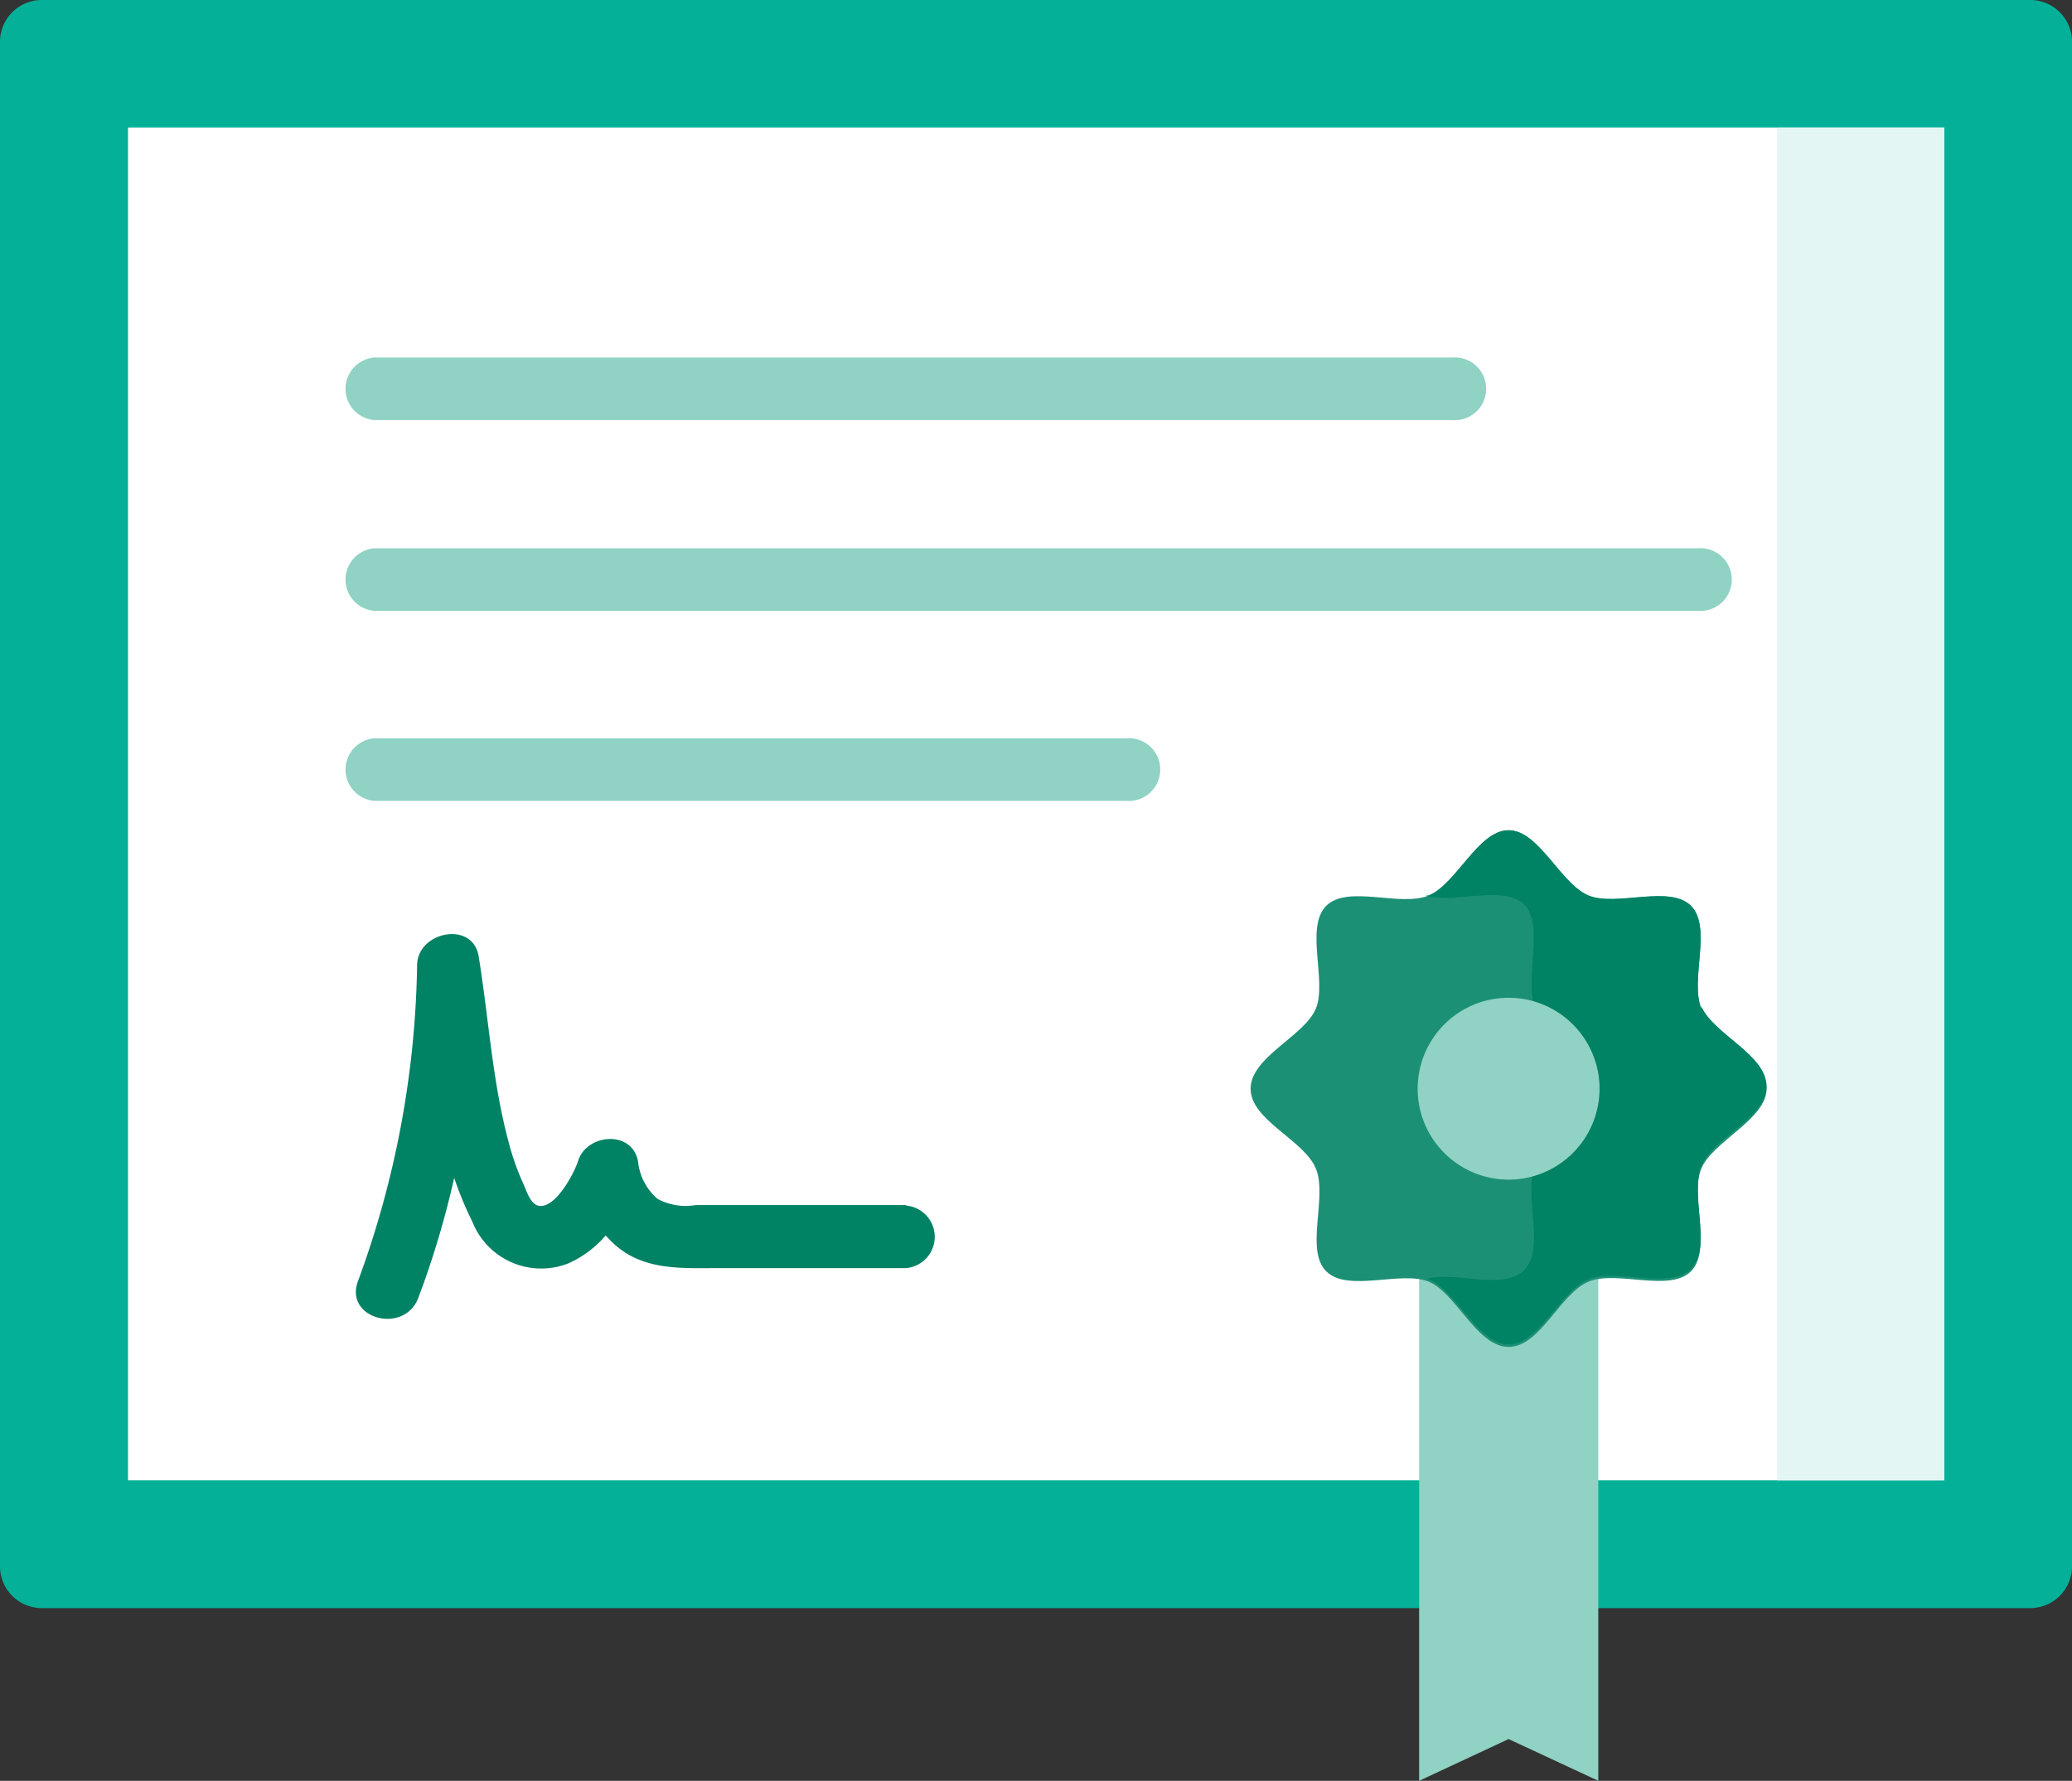
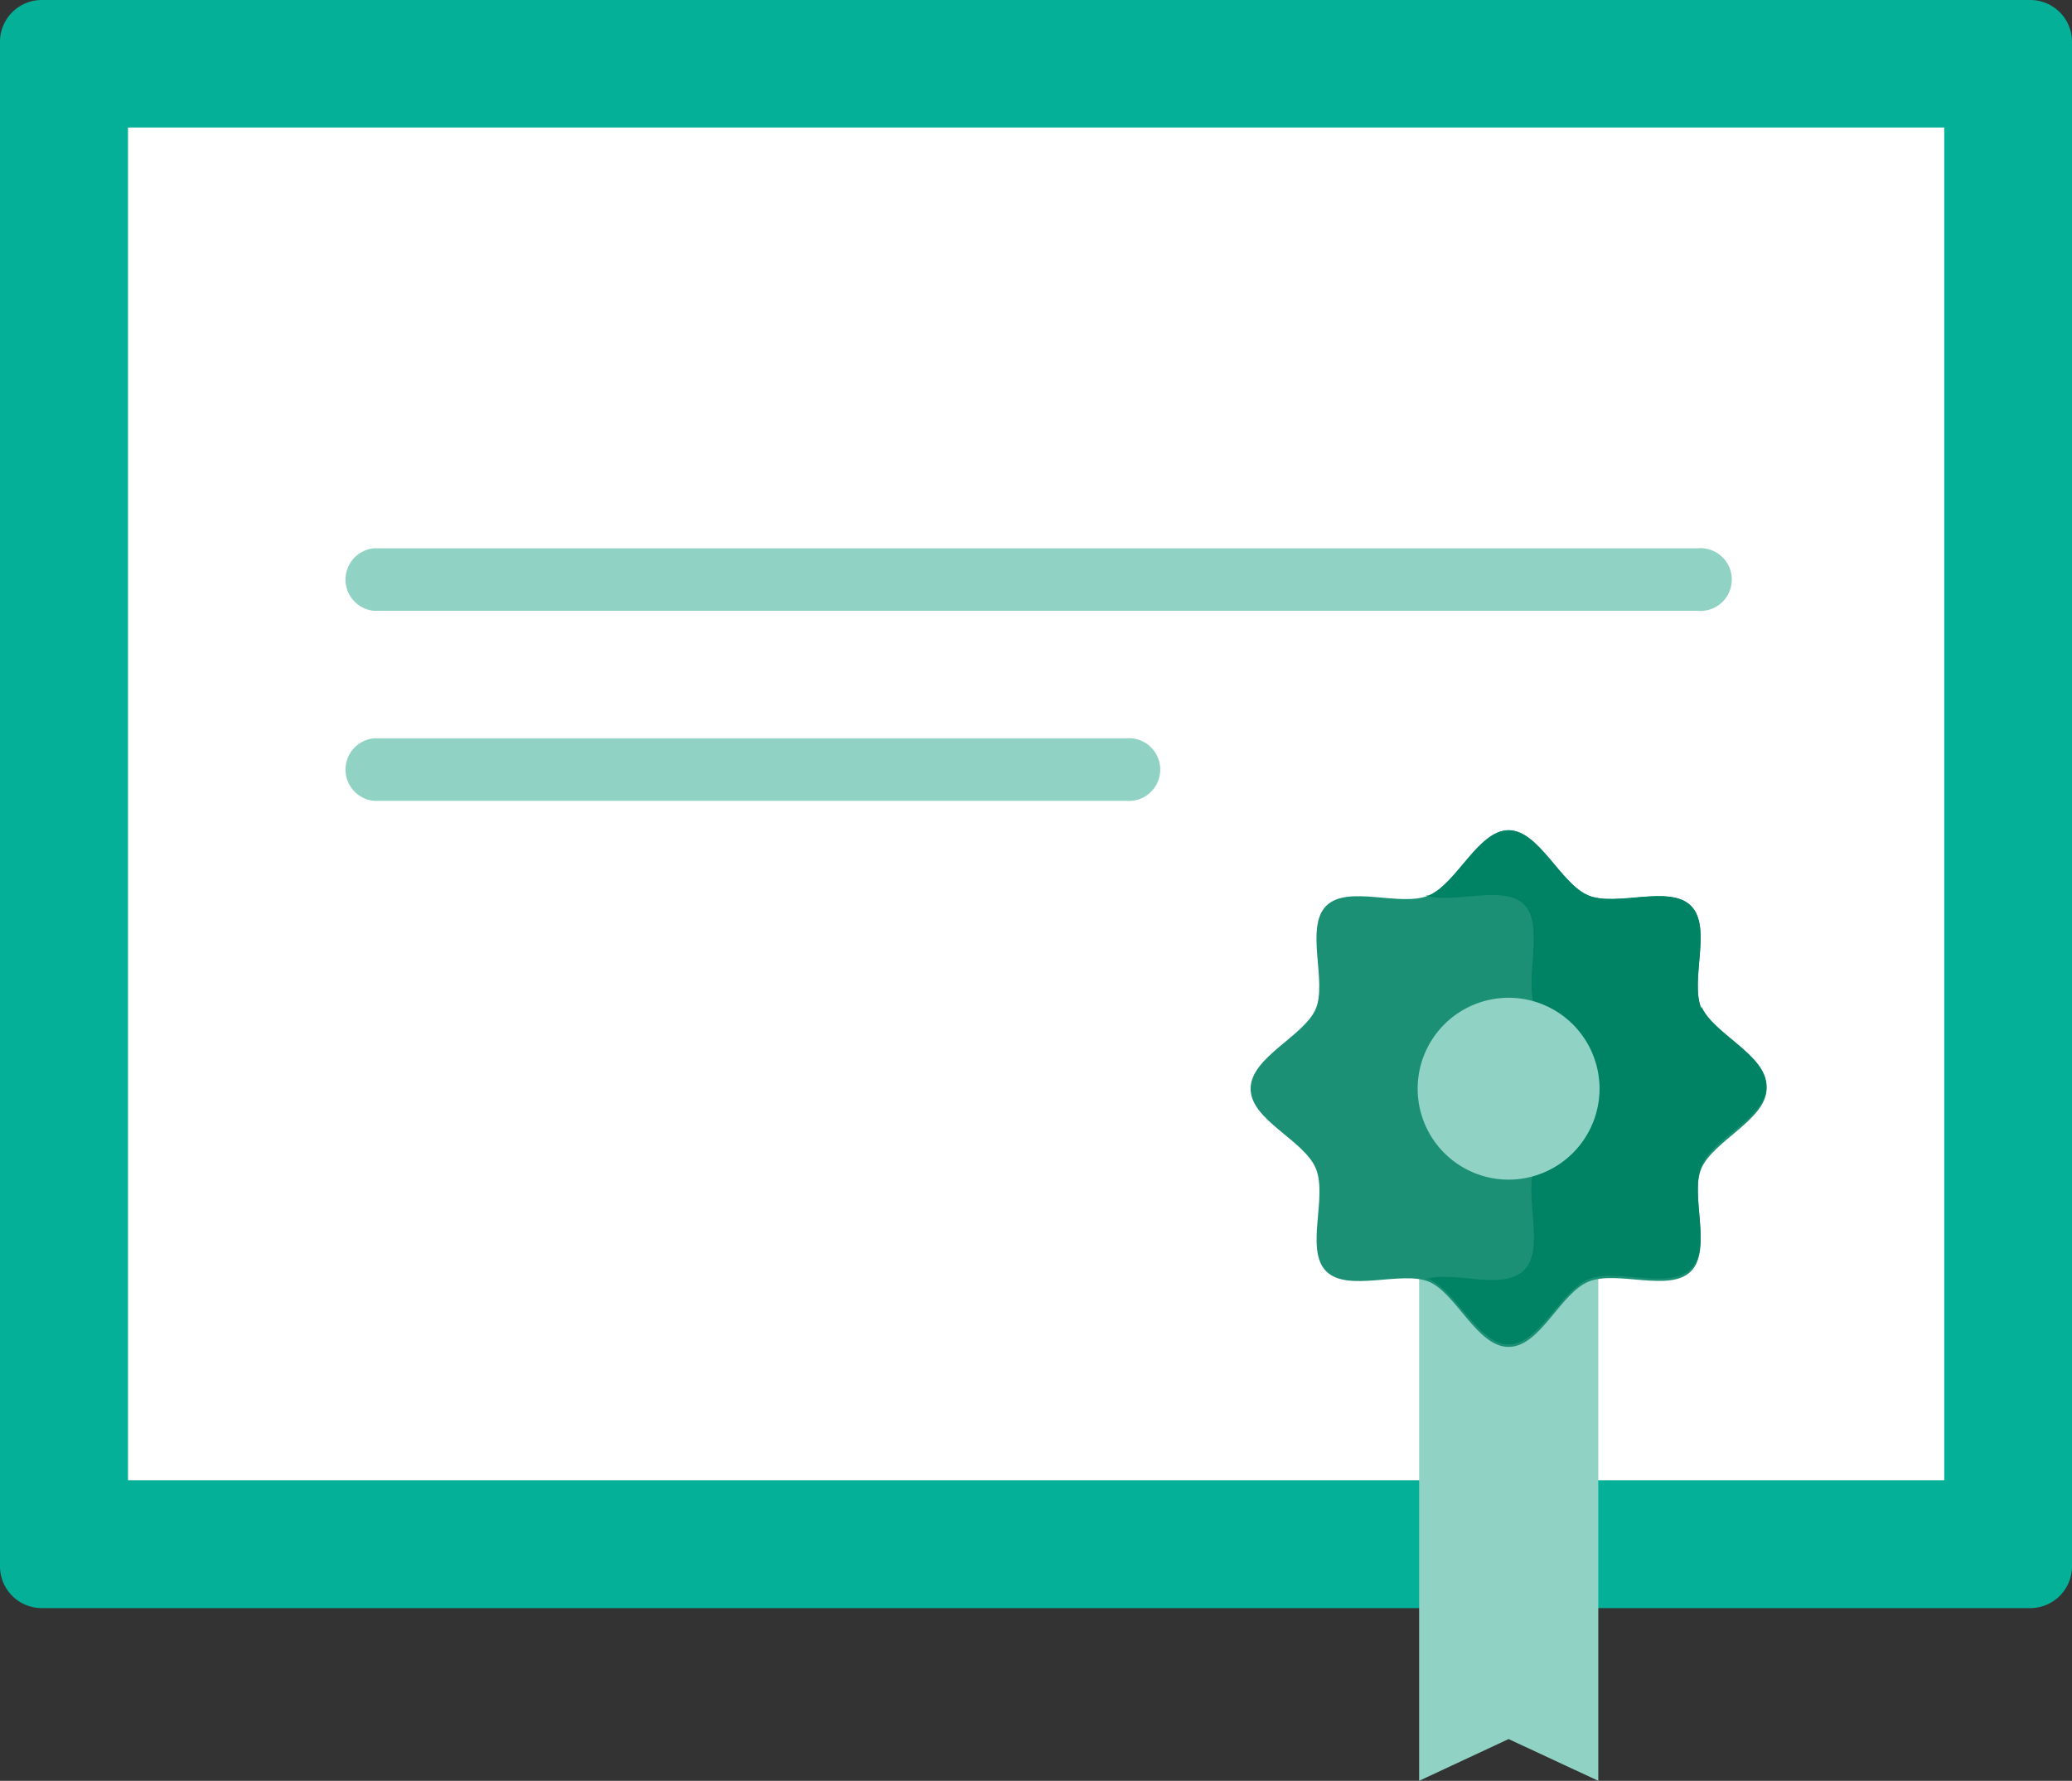
<svg xmlns="http://www.w3.org/2000/svg" width="83.85" height="72.07" viewBox="0 0 83.85 72.07">
  <rect x="0" y="0" width="83.85" height="72.07" fill="#333333" stroke="none" />
  <path d="M0,63.39V1.69A1.69,1.69,0,0,1,1.69,0H82.16a1.69,1.69,0,0,1,1.69,1.69v61.7a1.69,1.69,0,0,1-1.69,1.69H1.69A1.69,1.69,0,0,1,0,63.39" fill="#04b098" />
  <rect x="5.18" y="5.16" width="73.5" height="54.75" fill="#fff" />
-   <rect x="71.92" y="5.16" width="6.75" height="54.75" fill="#e3f6f4" />
-   <path d="M15.14,17H58.76a1.27,1.27,0,1,0,0-2.53H15.14a1.27,1.27,0,0,0,0,2.53" fill="#90d2c3" />
  <path d="M68.7,22.19H15.14a1.27,1.27,0,0,0,0,2.53H68.7a1.27,1.27,0,1,0,0-2.53" fill="#90d2c3" />
  <path d="M45.57,29.88H15.14a1.27,1.27,0,0,0,0,2.53H45.57a1.27,1.27,0,1,0,0-2.53" fill="#90d2c3" />
-   <path d="M36.67,48.77H28.15a2.4,2.4,0,0,1-1.54-.25A2.31,2.31,0,0,1,25.82,47c-.24-1.29-2.1-1.12-2.43,0-.16.49-.91,1.91-1.58,1.8-.35-.06-.5-.61-.63-.89a10.09,10.09,0,0,1-.6-1.7c-.66-2.46-.8-5-1.21-7.51-.24-1.45-2.45-1-2.49.33a38.61,38.61,0,0,1-2.39,12.81c-.58,1.53,1.87,2.19,2.44.68a36.44,36.44,0,0,0,1.45-4.85,13.93,13.93,0,0,0,.73,1.76A3,3,0,0,0,23,51.13,4.3,4.3,0,0,0,24.51,50l.2.21c1.22,1.24,2.84,1.11,4.44,1.11l7.52,0a1.27,1.27,0,0,0,0-2.53" fill="#008264" />
  <polygon points="64.68 72.07 61.05 70.38 57.43 72.07 57.43 50.31 64.68 50.31 64.68 72.07" fill="#90d2c3" />
  <path d="M61.05,54.51c-1.28,0-2.12-2.18-3.23-2.64s-3.28.45-4.15-.42.06-3-.42-4.16-2.64-1.95-2.64-3.23,2.18-2.13,2.64-3.24-.45-3.29.42-4.16,3,.06,4.15-.42,2-2.64,3.23-2.64,2.12,2.18,3.23,2.64,3.28-.45,4.15.42-.06,3,.42,4.16,2.64,2,2.64,3.24-2.17,2.12-2.64,3.23.45,3.29-.42,4.16-3-.06-4.15.42S62.33,54.51,61.05,54.51Z" fill="#1c9075" />
  <path d="M68.85,40.82c-.47-1.16.45-3.29-.42-4.16s-3,.06-4.15-.42-2-2.64-3.23-2.64-2.12,2.18-3.23,2.64l-.14,0c1.18.36,3.17-.46,4,.37s0,3,.43,4.16,2.63,2,2.63,3.24-2.17,2.12-2.63,3.23.44,3.29-.43,4.16-2.82,0-4,.37l.14,0c1.11.46,2,2.64,3.23,2.64s2.12-2.18,3.23-2.64,3.28.45,4.15-.42-.05-3,.42-4.16,2.64-1.95,2.64-3.23-2.17-2.12-2.64-3.24" fill="#008264" />
  <path d="M61.05,40.38a3.68,3.68,0,1,1-3.68,3.68,3.68,3.68,0,0,1,3.68-3.68" fill="#90d2c3" />
</svg>